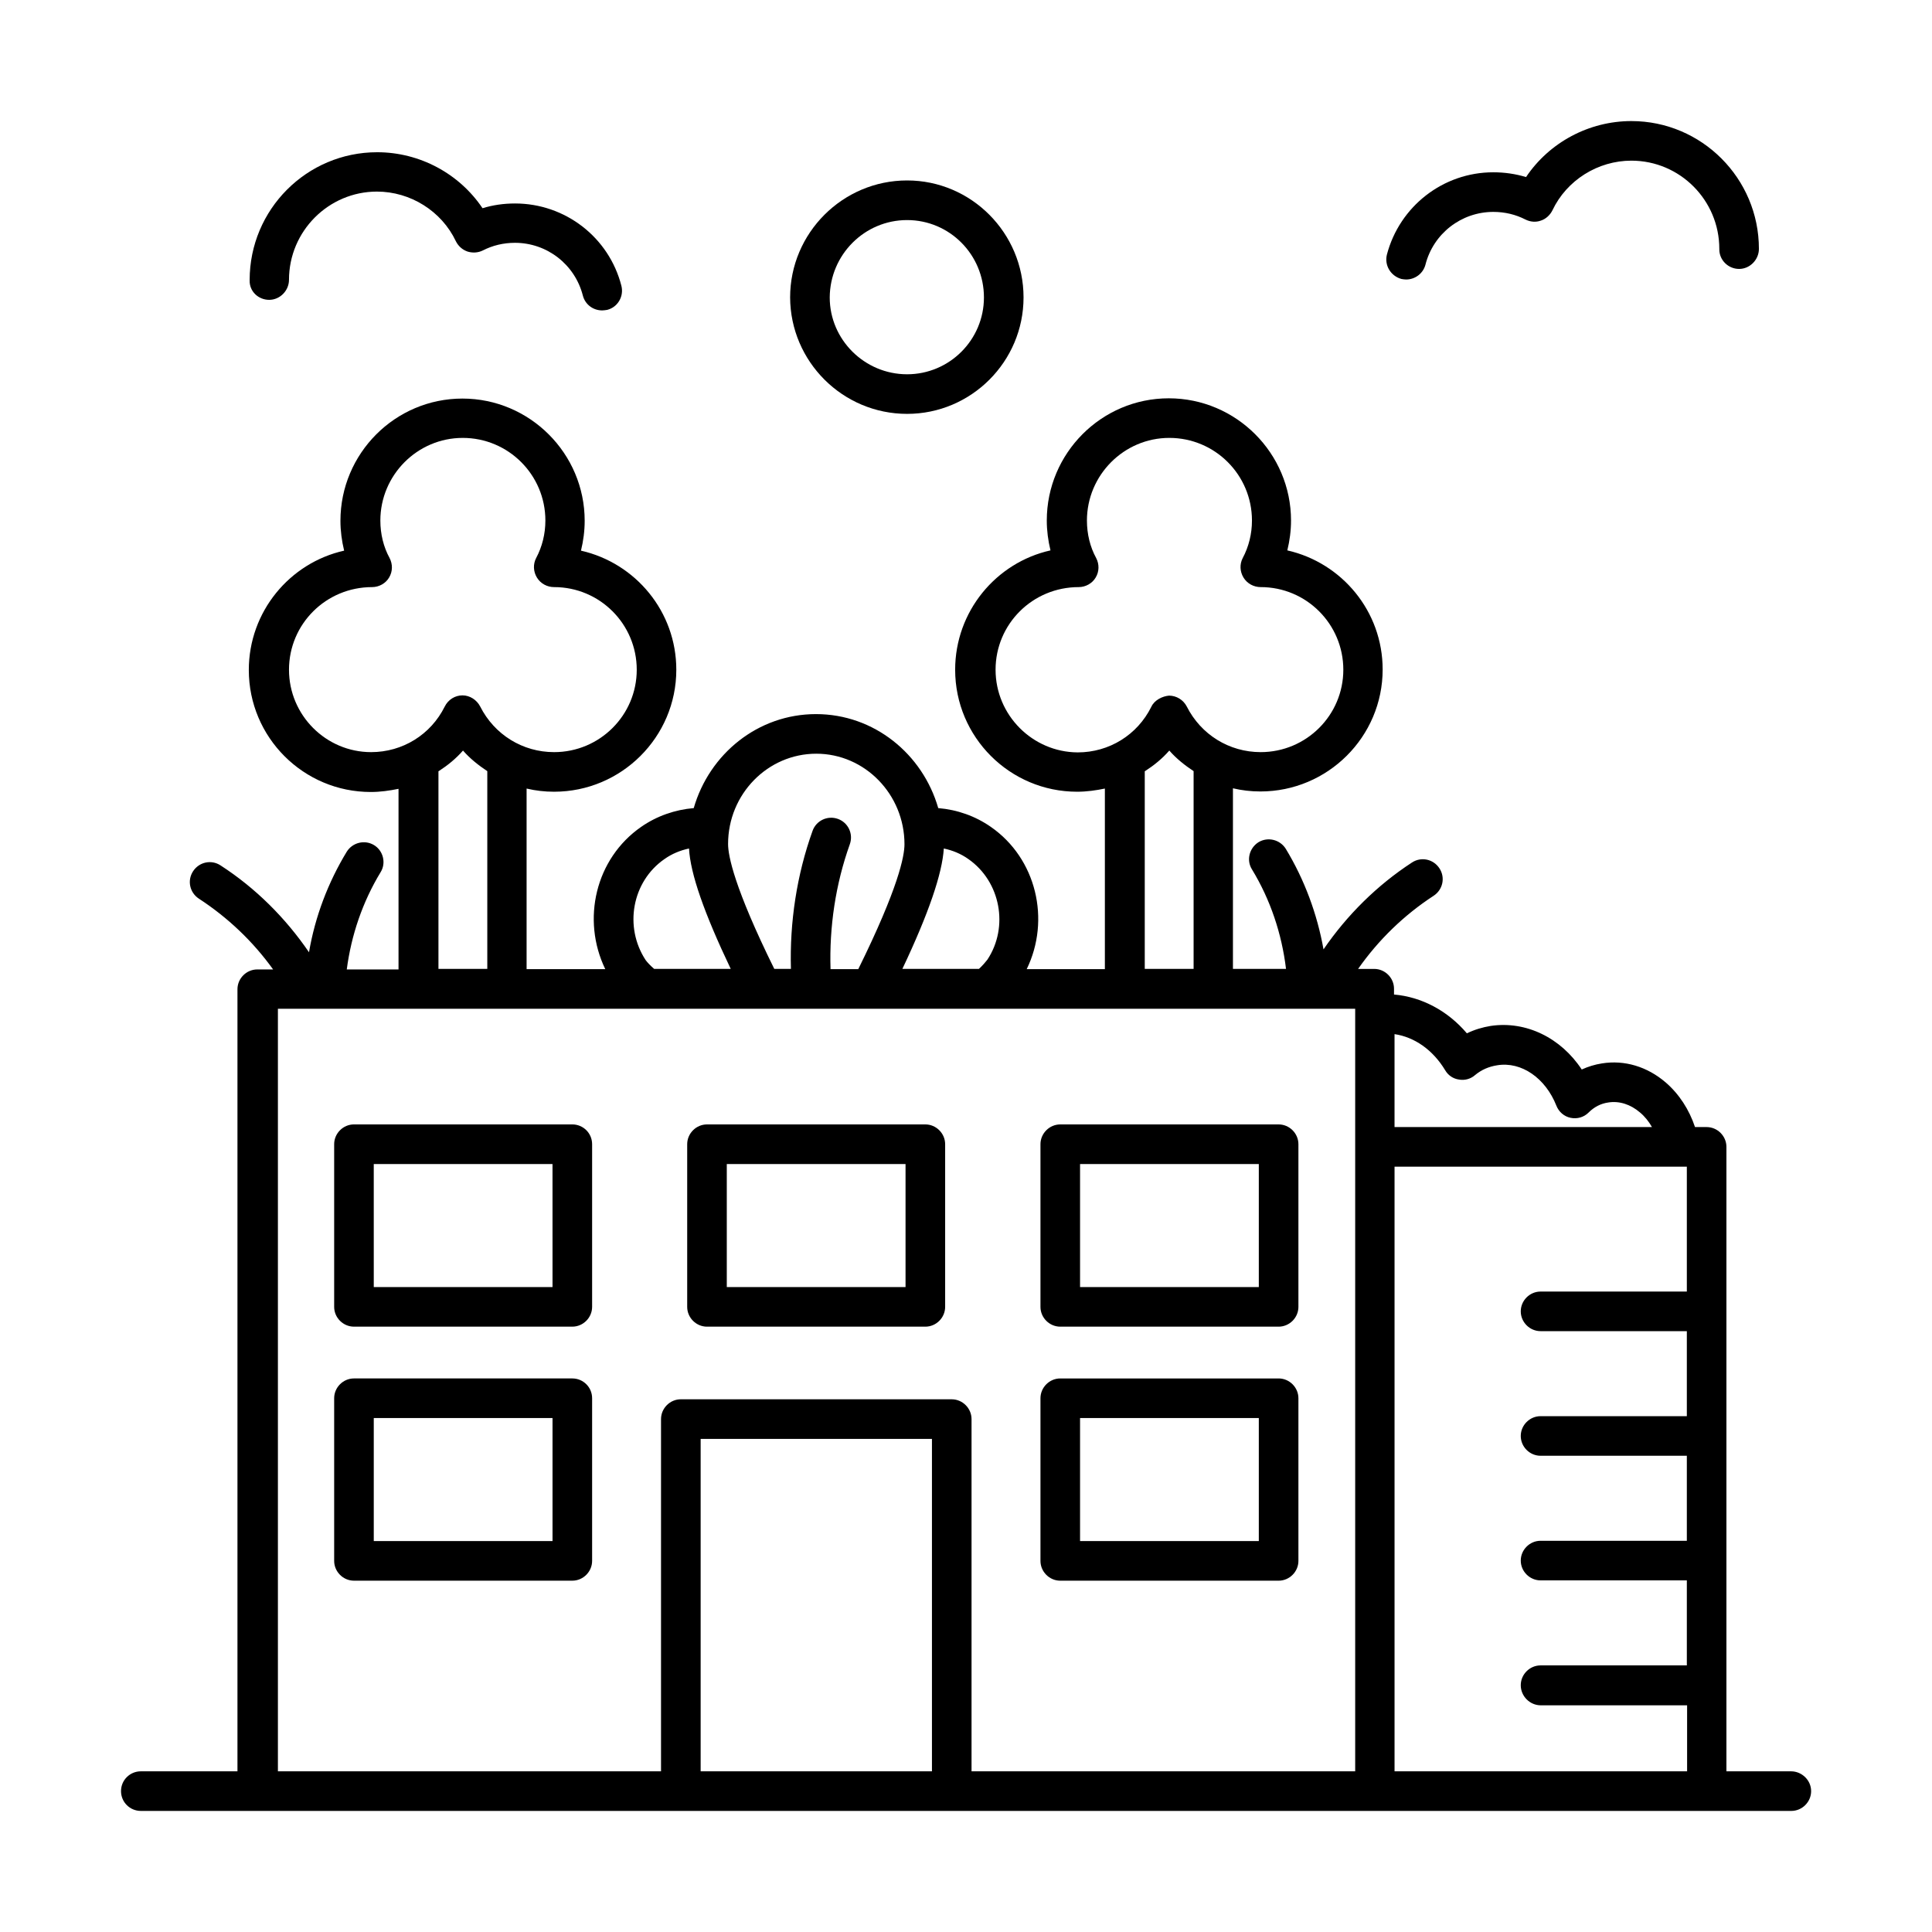
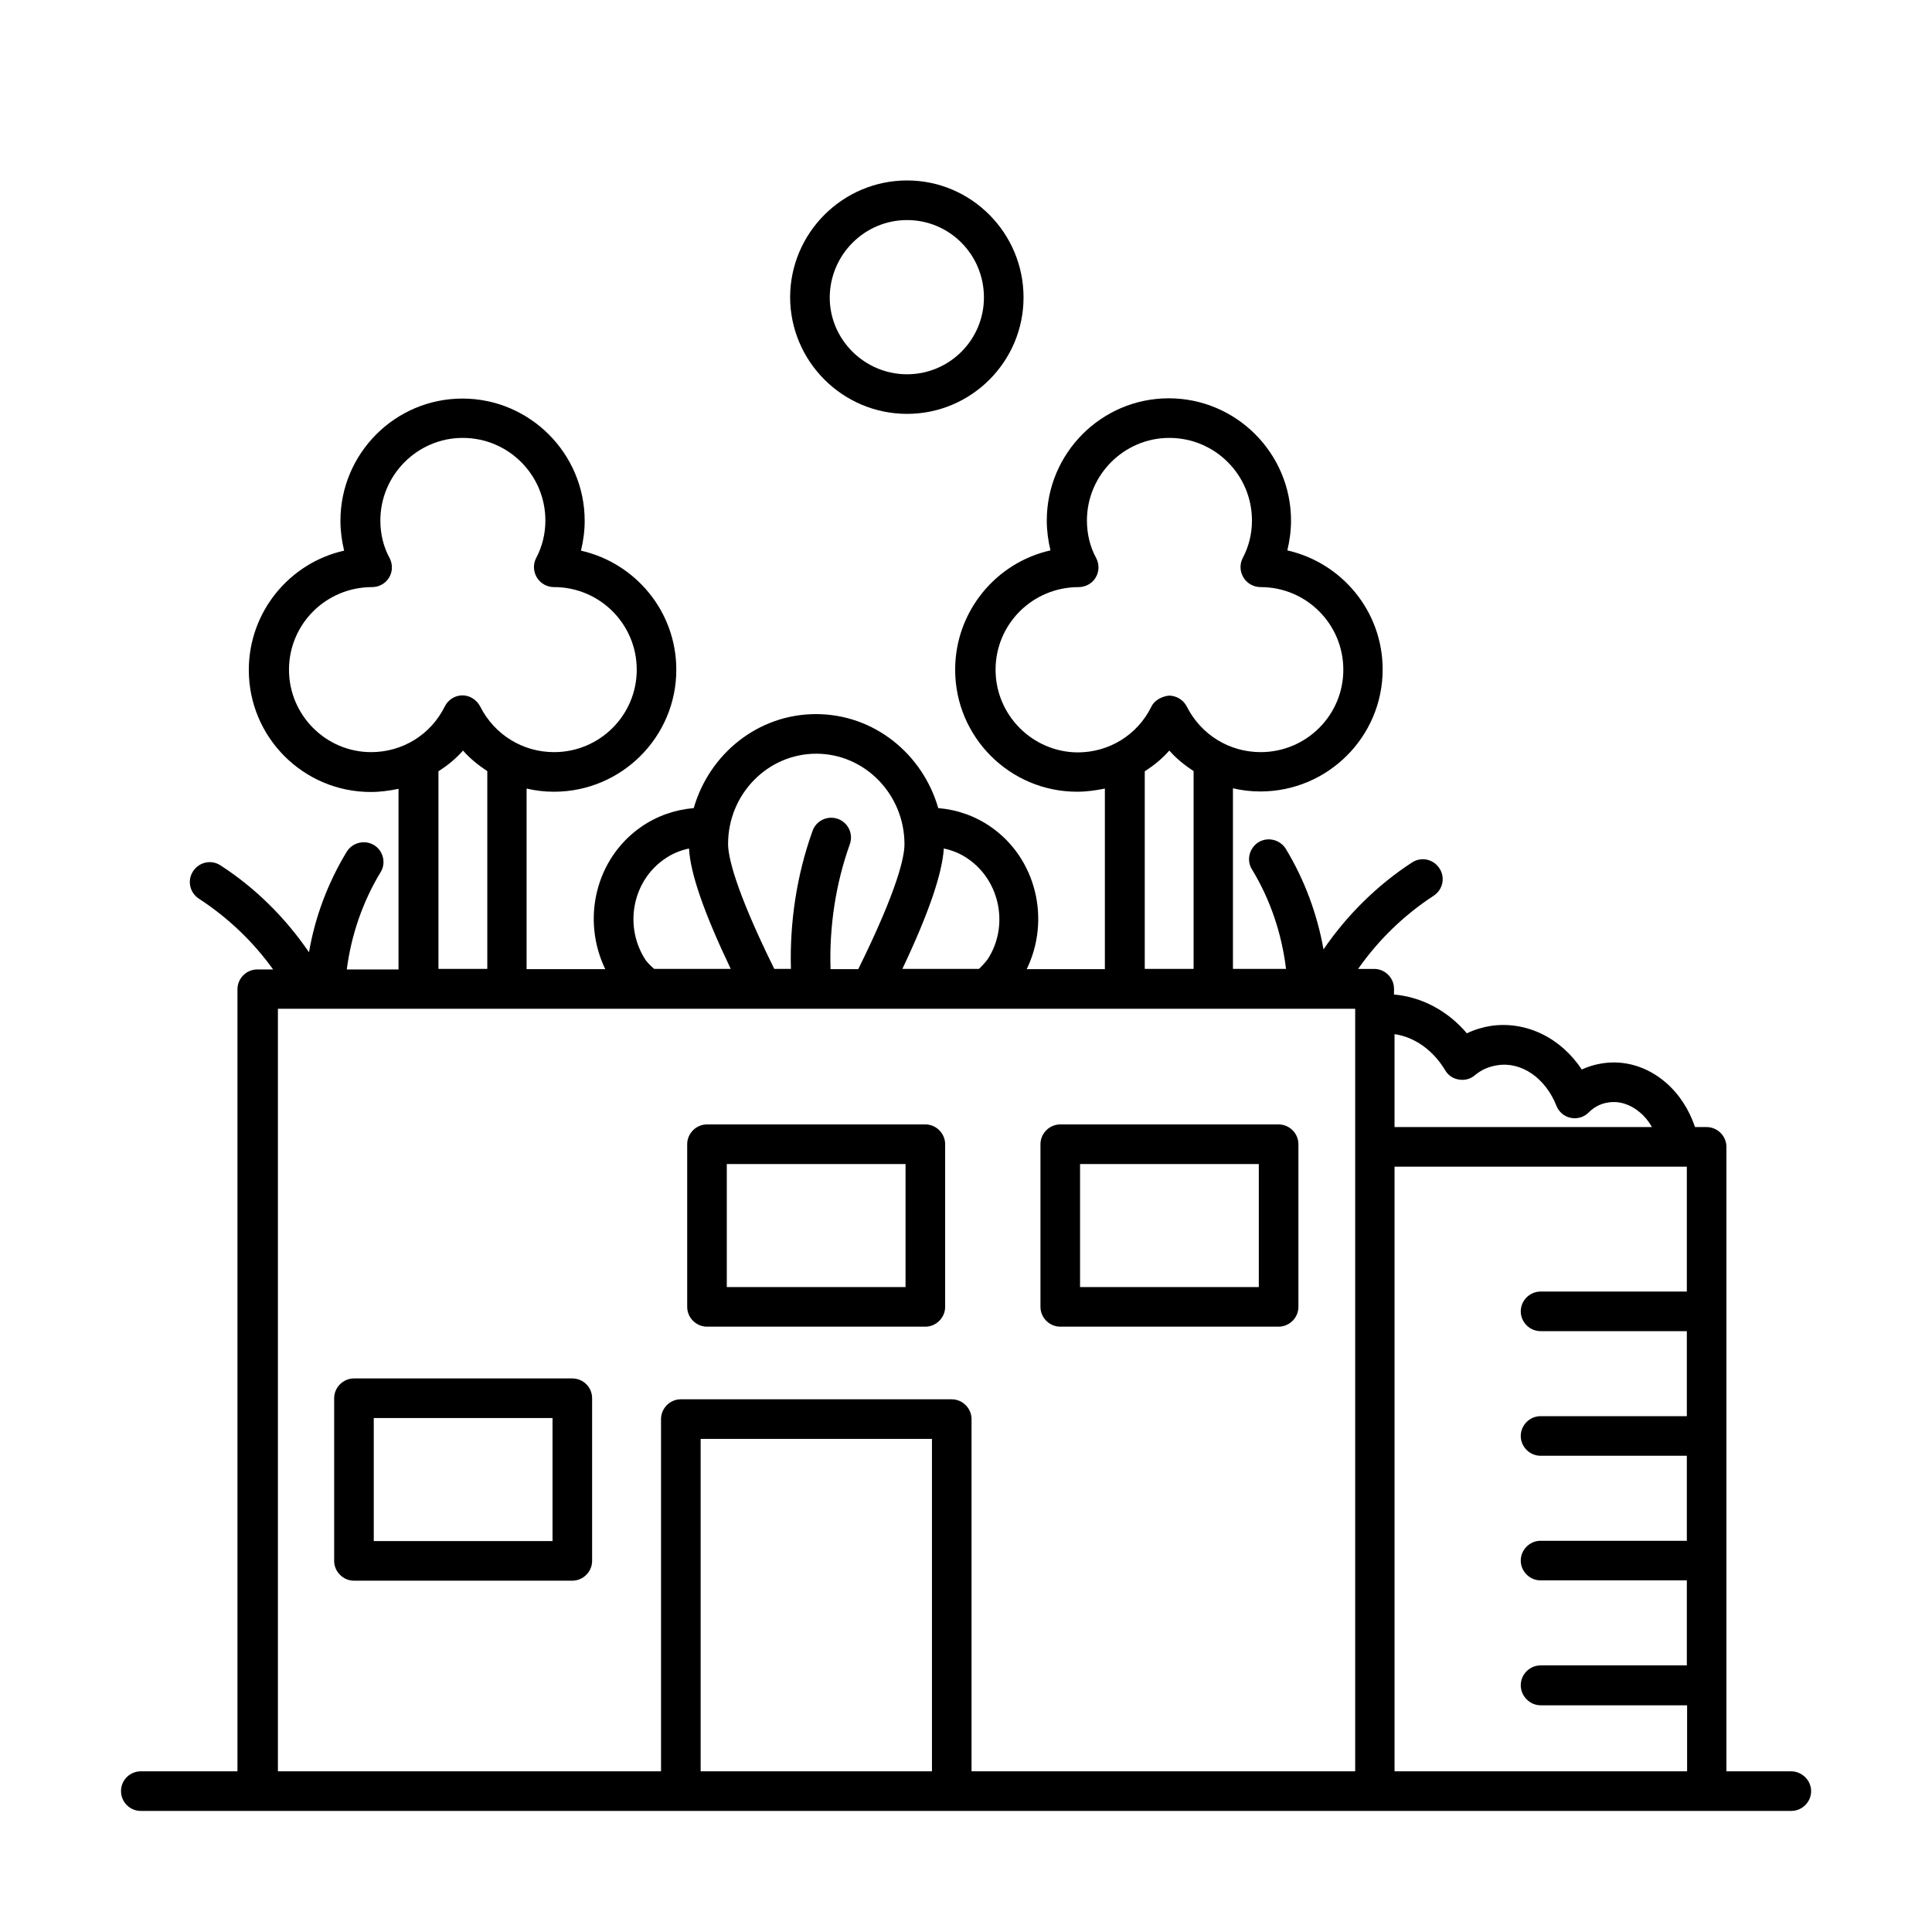
<svg xmlns="http://www.w3.org/2000/svg" fill="#000000" width="800px" height="800px" version="1.1" viewBox="144 144 512 512">
  <g>
    <path d="m618.66 613.42h-17.141v-165.49c0-2.867-2.379-5.246-5.246-5.246h-3.078c-1.539-4.617-4.199-8.746-7.766-11.824-4.898-4.199-10.914-6.019-16.934-5.039-1.82 0.281-3.637 0.84-5.316 1.609-5.527-8.398-14.766-12.945-24.141-11.547-2.168 0.352-4.269 0.98-6.297 1.961-5.109-6.019-12.035-9.656-19.312-10.285v-1.539c0-2.867-2.379-5.246-5.246-5.246h-4.269c5.387-7.695 12.176-14.273 20.012-19.383 2.449-1.609 3.148-4.828 1.539-7.277s-4.828-3.148-7.277-1.539c-9.238 6.019-17.215 13.926-23.441 23.02-1.68-9.375-5.039-18.473-10.008-26.66-1.539-2.449-4.758-3.219-7.207-1.75-2.449 1.539-3.289 4.758-1.75 7.207 4.898 8.047 7.906 17.074 9.027 26.379h-14.066v-47.863c2.379 0.559 4.758 0.84 7.277 0.84 17.844 0 32.398-14.484 32.398-32.328 0-15.395-10.777-28.27-25.262-31.559 0.629-2.59 0.98-5.246 0.98-7.906 0-17.844-14.555-32.398-32.398-32.398s-32.328 14.555-32.328 32.398c0 2.66 0.352 5.316 0.98 7.906-14.414 3.219-25.262 16.164-25.262 31.629 0 17.844 14.484 32.328 32.328 32.328 2.519 0 4.969-0.352 7.348-0.84v47.863h-20.715c6.367-13.086 2.59-29.32-9.516-37.715-4.129-2.867-8.887-4.547-13.926-4.969-4.129-14.344-17.004-24.91-32.398-24.91-15.395 0-28.27 10.566-32.398 24.91-4.969 0.418-9.797 2.098-13.926 4.969-12.105 8.398-15.883 24.562-9.516 37.715h-20.852v-47.863c2.379 0.559 4.758 0.84 7.277 0.84 17.844 0 32.398-14.484 32.398-32.328 0-15.395-10.777-28.27-25.262-31.559 0.629-2.59 0.98-5.246 0.98-7.906 0-17.844-14.555-32.398-32.398-32.398s-32.328 14.555-32.328 32.398c0 2.66 0.352 5.316 0.98 7.906-14.414 3.219-25.262 16.164-25.262 31.629 0 17.844 14.484 32.328 32.328 32.328 2.519 0 4.969-0.352 7.348-0.84v47.863h-13.715c1.191-9.098 4.199-17.914 8.957-25.75 1.539-2.449 0.699-5.738-1.75-7.207-2.449-1.469-5.668-0.699-7.207 1.75-4.969 8.188-8.398 17.215-10.008 26.66-6.227-9.098-14.133-17.004-23.441-23.02-2.449-1.609-5.668-0.91-7.277 1.539-1.609 2.449-0.91 5.668 1.539 7.277 7.629 4.969 14.344 11.336 19.664 18.754h-4.199c-2.867 0-5.246 2.379-5.246 5.246v207.26h-25.609c-2.871 0-5.25 2.309-5.25 5.246 0 2.941 2.379 5.25 5.25 5.25h437.4c2.867 0 5.246-2.379 5.246-5.246 0.004-2.871-2.445-5.25-5.316-5.25zm-91.664-185.78c0.77 1.328 2.098 2.238 3.637 2.449 1.469 0.281 3.078-0.141 4.199-1.121 1.75-1.469 3.707-2.309 5.949-2.66 6.438-1.051 12.805 3.43 15.676 10.707 0.629 1.609 2.027 2.867 3.777 3.219 1.75 0.352 3.5-0.141 4.758-1.398 1.469-1.469 3.219-2.379 5.18-2.66 2.938-0.488 5.949 0.488 8.469 2.66 1.258 1.051 2.309 2.379 3.148 3.848h-68.223v-24.629c5.242 0.77 10.141 4.129 13.43 9.586zm-119.16-106.15c0-12.105 9.797-21.902 22.043-21.902 1.82 0 3.57-0.98 4.477-2.519 0.98-1.609 0.98-3.57 0.141-5.18-1.609-2.938-2.449-6.367-2.449-9.938 0-12.035 9.797-21.902 21.832-21.902 12.105 0 21.902 9.797 21.902 21.902 0 3.5-0.84 6.926-2.449 9.938-0.84 1.609-0.77 3.57 0.211 5.18s2.731 2.519 4.547 2.519c12.105 0 21.902 9.797 21.902 21.902 0 12.035-9.797 21.832-21.902 21.832-8.328 0-15.812-4.617-19.594-12.105-0.91-1.75-2.731-2.867-4.688-2.867-1.68 0.141-3.848 1.121-4.688 2.938-3.707 7.488-11.195 12.105-19.523 12.105-11.965-0.07-21.762-9.867-21.762-21.902zm39.605 26.871c2.379-1.539 4.547-3.289 6.438-5.457 1.891 2.168 4.129 3.918 6.438 5.457v52.41h-12.945v-52.41zm-53.32 20.5c2.309 0.488 4.547 1.398 6.508 2.801 8.535 5.949 10.777 17.984 5.039 26.66-0.488 0.629-1.258 1.539-2.238 2.449h-20.293c6.996-14.766 10.562-25.262 10.984-31.91zm-33.797-25.121c12.875 0 23.371 10.777 23.371 24 0 3.148-1.609 11.547-12.246 33.098h-7.348c-0.352-11.195 1.328-22.531 5.109-33.098 0.98-2.731-0.418-5.738-3.148-6.719s-5.738 0.418-6.719 3.148c-4.199 11.688-6.086 24.211-5.738 36.598h-4.41c-10.637-21.551-12.246-30.02-12.246-33.098 0.004-13.223 10.5-23.93 23.375-23.93zm-45.203 54.723c-5.809-8.816-3.637-20.852 4.969-26.801 1.961-1.398 4.199-2.309 6.508-2.801 0.352 6.648 3.988 17.074 11.055 31.906h-20.293c-1.051-0.906-1.82-1.746-2.238-2.305zm-94.535-76.973c0-12.105 9.797-21.902 22.043-21.902 1.82 0 3.57-0.98 4.477-2.519 0.98-1.609 0.98-3.57 0.141-5.18-1.609-2.938-2.449-6.367-2.449-9.938 0-12.035 9.797-21.902 21.832-21.902 12.105 0 21.902 9.797 21.902 21.902 0 3.5-0.84 6.926-2.449 9.938-0.84 1.609-0.77 3.57 0.211 5.18s2.731 2.519 4.547 2.519c12.105 0 21.902 9.797 21.902 21.902 0 12.035-9.797 21.832-21.902 21.832-8.328 0-15.812-4.617-19.594-12.105-0.91-1.75-2.731-2.938-4.688-2.938-1.961 0-3.777 1.121-4.688 2.938-3.707 7.488-11.195 12.105-19.523 12.105-11.965 0-21.762-9.797-21.762-21.832zm39.676 26.871c2.379-1.539 4.547-3.289 6.438-5.457 1.891 2.168 4.129 3.918 6.438 5.457v52.41h-12.945v-52.41zm-42.613 62.977h285.49v202.08h-101.67v-93.344c0-2.867-2.379-5.246-5.246-5.246l-71.797-0.004c-2.867 0-5.246 2.379-5.246 5.246v93.348h-101.53zm112.03 202.08v-88.098h61.297v88.098zm183.89 0v-160.24h77.461v33.098h-38.766c-2.867 0-5.246 2.379-5.246 5.246 0 2.867 2.379 5.246 5.246 5.246h38.766v22.531h-38.766c-2.867 0-5.246 2.379-5.246 5.246s2.379 5.246 5.246 5.246h38.766v22.531h-38.766c-2.867 0-5.246 2.379-5.246 5.246 0 2.867 2.379 5.246 5.246 5.246h38.766v22.531h-38.766c-2.867 0-5.246 2.379-5.246 5.246-0.004 2.883 2.375 5.332 5.316 5.332h38.766v17.492z" />
-     <path d="m295.67 441.98h-57.867c-2.867 0-5.246 2.379-5.246 5.246v43.105c0 2.867 2.379 5.246 5.246 5.246h57.867c2.867 0 5.246-2.379 5.246-5.246v-43.105c0-2.938-2.379-5.246-5.246-5.246zm-5.246 43.102h-47.371l-0.004-32.605h47.371z" />
    <path d="m331.36 495.58h57.867c2.867 0 5.246-2.379 5.246-5.246v-43.105c0-2.867-2.379-5.246-5.246-5.246h-57.867c-2.867 0-5.246 2.379-5.246 5.246v43.105c-0.004 2.867 2.375 5.246 5.246 5.246zm5.246-43.102h47.371v32.609h-47.371z" />
    <path d="m424.98 495.58h57.867c2.867 0 5.246-2.379 5.246-5.246v-43.105c0-2.867-2.379-5.246-5.246-5.246h-57.867c-2.867 0-5.246 2.379-5.246 5.246v43.105c-0.004 2.867 2.375 5.246 5.246 5.246zm5.246-43.102h47.371v32.609h-47.371z" />
    <path d="m295.67 509.3h-57.867c-2.867 0-5.246 2.379-5.246 5.246v43.105c0 2.867 2.379 5.246 5.246 5.246h57.867c2.867 0 5.246-2.379 5.246-5.246v-43.105c0-2.938-2.379-5.246-5.246-5.246zm-5.246 43.105h-47.371v-32.609h47.371z" />
-     <path d="m424.98 562.9h57.867c2.867 0 5.246-2.379 5.246-5.246v-43.105c0-2.867-2.379-5.246-5.246-5.246h-57.867c-2.867 0-5.246 2.379-5.246 5.246v43.105c-0.004 2.867 2.375 5.246 5.246 5.246zm5.246-43.105h47.371v32.609h-47.371z" />
-     <path d="m515.39 217.93c0.418 0.07 0.836 0.141 1.258 0.141 2.309 0 4.477-1.539 5.109-3.918 2.098-8.258 9.516-13.996 17.984-13.996 3.078 0 5.949 0.699 8.535 2.027 1.258 0.629 2.731 0.77 4.059 0.281 1.328-0.418 2.449-1.469 3.078-2.731 3.777-7.977 12.035-13.156 20.922-13.156 12.875 0 23.301 10.496 23.301 23.371v0.141c0 2.867 2.379 5.18 5.246 5.18 2.867 0 5.246-2.449 5.246-5.316 0.004-18.684-15.18-33.867-33.793-33.867-11.266 0-21.762 5.668-27.918 14.836-2.801-0.84-5.668-1.262-8.68-1.262-13.297 0-24.84 9.027-28.199 21.832-0.699 2.871 1.051 5.668 3.852 6.438z" />
-     <path d="m215.34 223.46c2.867 0 5.246-2.449 5.246-5.316 0-12.875 10.496-23.371 23.301-23.371 8.887 0 17.145 5.18 20.922 13.156 0.629 1.258 1.68 2.238 3.078 2.731 1.332 0.414 2.801 0.344 4.059-0.285 2.59-1.328 5.457-2.027 8.535-2.027 8.469 0 15.883 5.738 17.984 13.996 0.629 2.379 2.731 3.918 5.109 3.918 0.418 0 0.84-0.07 1.328-0.141 2.801-0.699 4.477-3.57 3.777-6.367-3.289-12.875-14.906-21.832-28.199-21.832-3.008 0-5.879 0.418-8.605 1.258-6.156-9.168-16.652-14.836-27.918-14.836-18.684 0-33.797 15.184-33.797 33.867v0.141c-0.07 2.867 2.309 5.109 5.18 5.109z" />
    <path d="m384.39 253.68c17.004 0 30.859-13.855 30.859-30.859 0-17.074-13.855-31-30.859-31-17.074 0-31 13.926-31 31 0.07 17.004 13.926 30.859 31 30.859zm0-51.359c11.266 0 20.363 9.168 20.363 20.504 0 11.266-9.168 20.363-20.363 20.363-11.266 0-20.504-9.168-20.504-20.363 0.07-11.34 9.238-20.504 20.504-20.504z" />
  </g>
</svg>